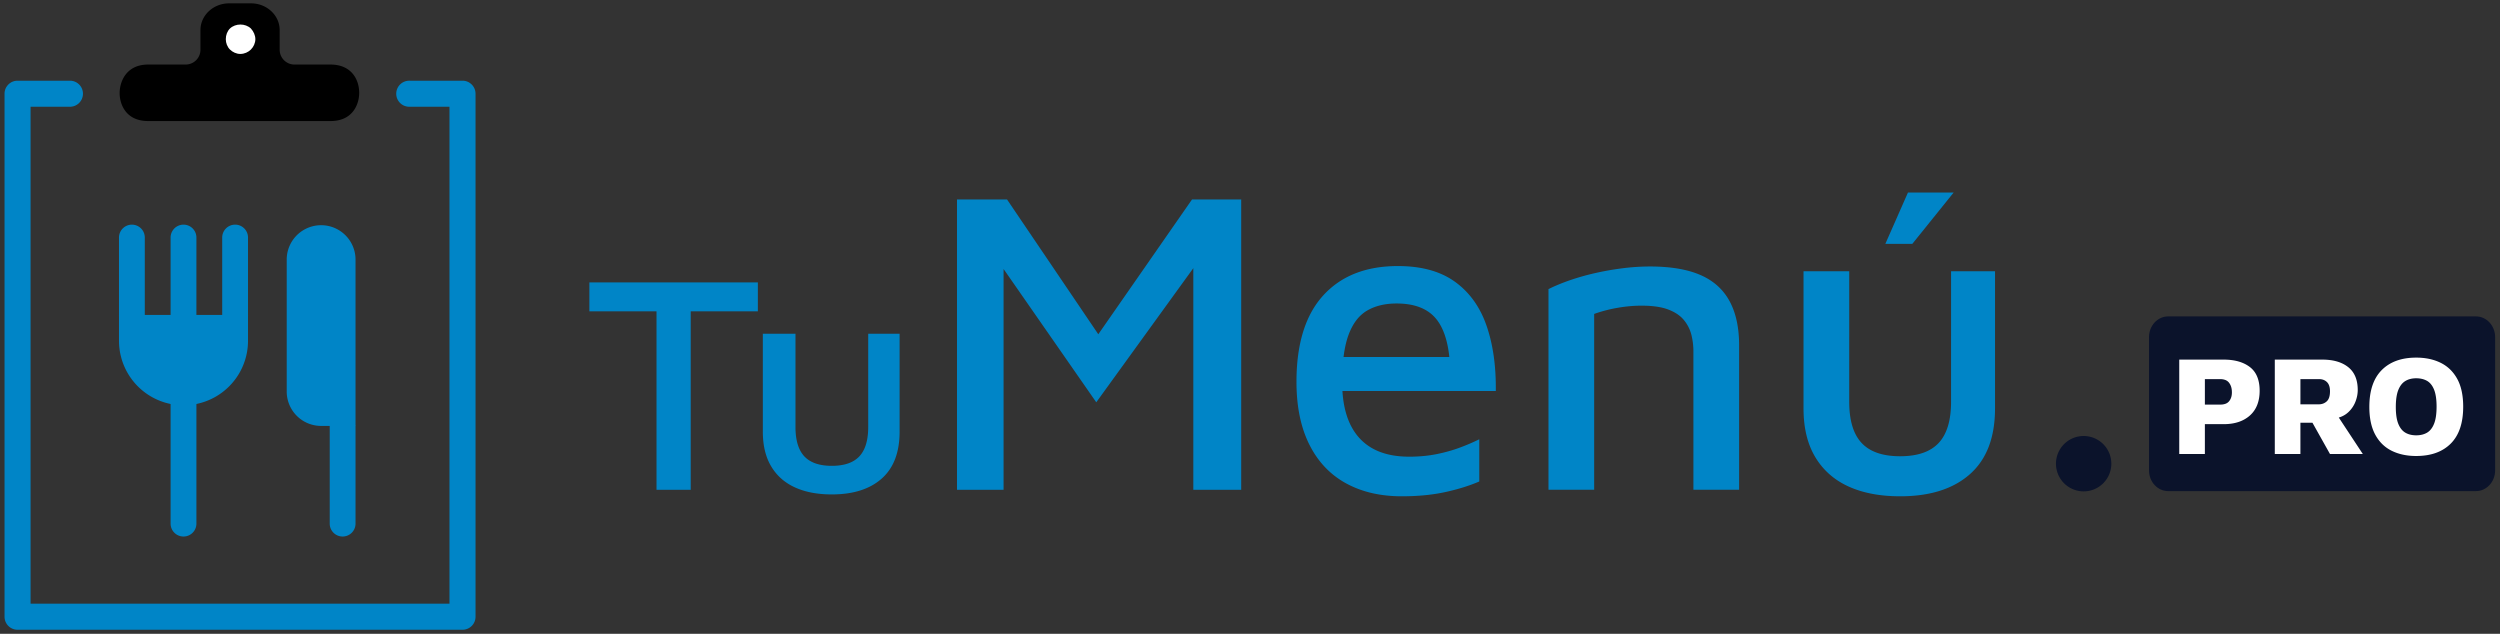
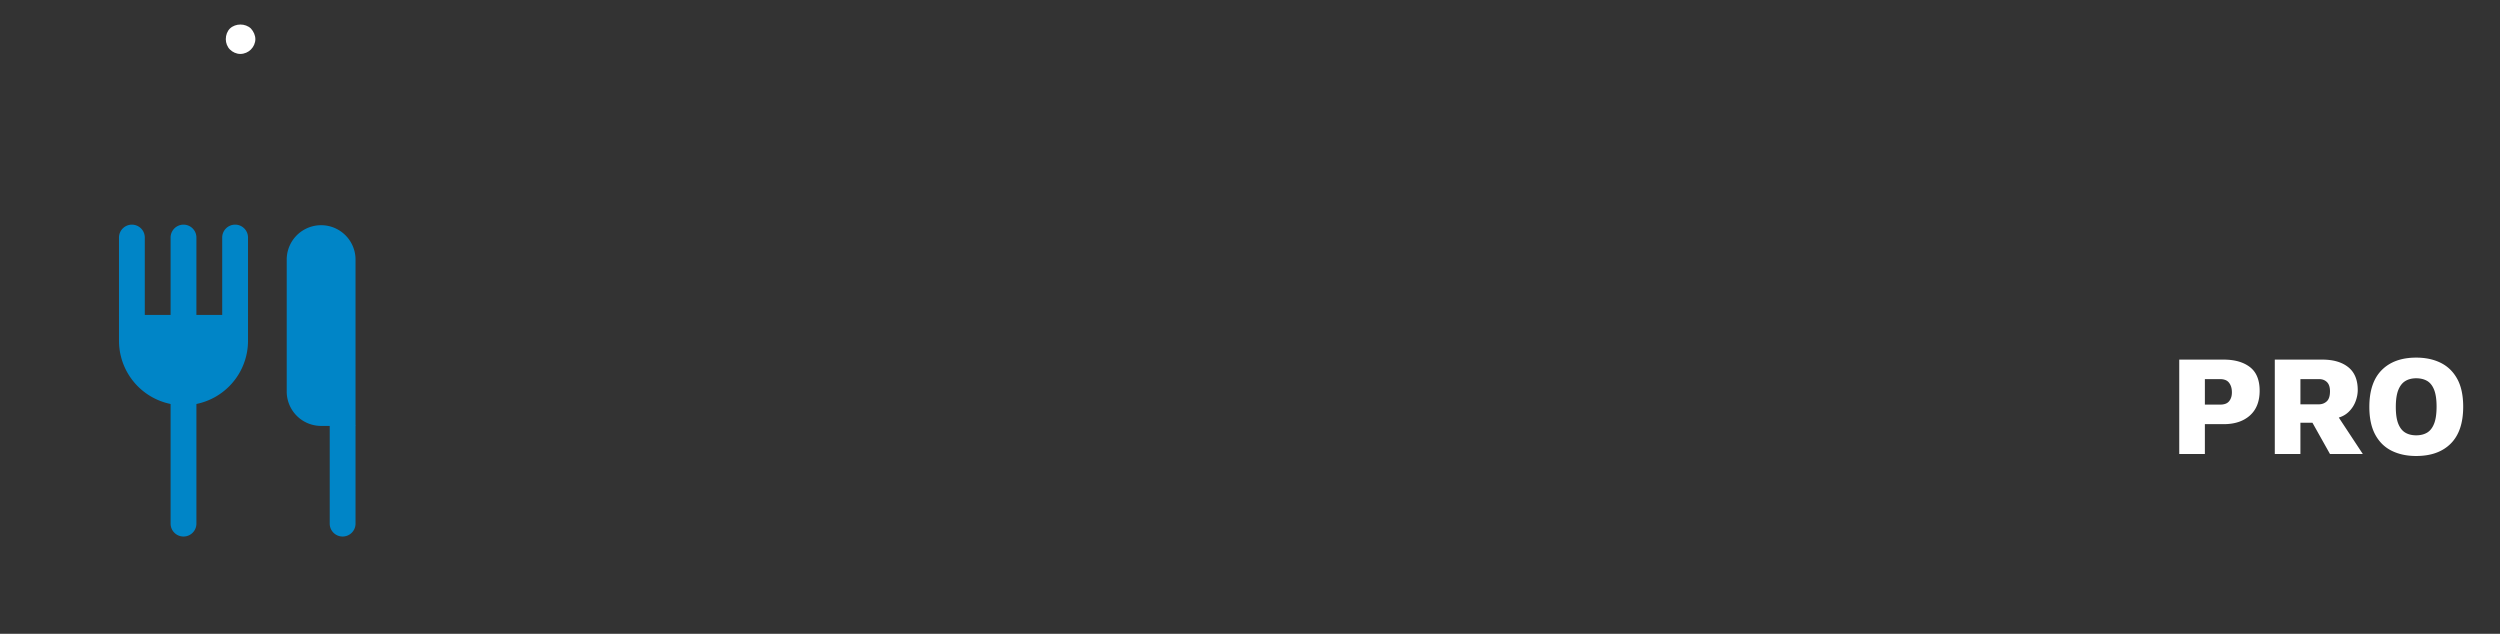
<svg xmlns="http://www.w3.org/2000/svg" width="284" height="72" fill="none">
  <rect width="100%" height="100%" fill="#333333" stroke="none" />
-   <path d="M281.267 35.943h-34.96c-1.204 0-2.18 1.054-2.18 2.354v15.14c0 1.3.976 2.354 2.18 2.354h34.96c1.204 0 2.18-1.054 2.18-2.354v-15.14c0-1.3-.976-2.354-2.18-2.354z" fill="#0B132B" />
-   <path d="M52.541 9.168h-6.01a1.48 1.48 0 100 2.959h4.53V68.58H3.473V12.127h4.472c.819 0 1.479-.663 1.479-1.48s-.66-1.479-1.479-1.479H1.994c-.817 0-1.479.662-1.479 1.479V70.06c0 .817.662 1.48 1.479 1.48h50.547a1.48 1.48 0 001.48-1.48V10.647a1.48 1.48 0 00-1.48-1.479zM74.581 55.637V35.368h-7.627v-3.284h19.139v3.284h-7.628v20.27h-3.884zm19.916.53c-1.624 0-3.019-.265-4.184-.795-1.165-.529-2.066-1.324-2.701-2.383-.636-1.06-.954-2.378-.954-3.955V37.911h3.708v10.593c0 1.507.336 2.619 1.006 3.337.671.718 1.713 1.077 3.125 1.077 1.413 0 2.455-.36 3.126-1.077.671-.718 1.006-1.83 1.006-3.337V37.91h3.566v11.123c0 2.354-.676 4.132-2.03 5.332-1.354 1.201-3.243 1.801-5.668 1.801zm14.218-.53V22.66h5.685l11.817 17.453-3.214.396 12.41-17.849H141v32.978h-5.438v-28.33l1.532 1.038L124.536 45.7l-11.965-17.206 1.434-1.582v28.726h-5.29zm50.53.742c-2.439 0-4.557-.494-6.353-1.483-1.797-.989-3.182-2.456-4.154-4.4-.972-1.945-1.458-4.319-1.458-7.12 0-4.318 1.013-7.59 3.04-9.815 2.028-2.225 4.854-3.337 8.48-3.337 2.67 0 4.829.593 6.477 1.78 1.648 1.187 2.843 2.843 3.585 4.97.741 2.125 1.095 4.605 1.062 7.44h-19.53l-.148-3.857h15.723l-1.236 1.237c-.099-2.54-.626-4.393-1.582-5.563-.956-1.17-2.456-1.755-4.499-1.755-1.319 0-2.44.272-3.363.816-.923.544-1.623 1.466-2.101 2.769-.478 1.302-.717 3.09-.717 5.364 0 2.769.643 4.87 1.928 6.304 1.286 1.434 3.181 2.15 5.686 2.15 1.121 0 2.168-.098 3.14-.296.972-.198 1.87-.453 2.695-.766a23.446 23.446 0 002.126-.915v4.796c-1.154.494-2.456.898-3.907 1.211-1.45.313-3.081.47-4.894.47zm16.662-23.535c.725-.362 1.541-.7 2.447-1.013a27.163 27.163 0 012.892-.816 32.37 32.37 0 013.115-.544 24.701 24.701 0 013.066-.198c2.34 0 4.252.32 5.735.965 1.483.642 2.587 1.631 3.313 2.966.725 1.335 1.088 3.008 1.088 5.018v16.415h-5.192V39.915a7.83 7.83 0 00-.222-1.854 4.27 4.27 0 00-.841-1.682c-.412-.511-1.005-.914-1.78-1.211-.774-.297-1.788-.445-3.04-.445-.891 0-1.805.083-2.745.247a16.01 16.01 0 00-2.645.692v19.975h-5.191V32.844zm39.949 23.535c-2.274 0-4.227-.37-5.859-1.112-1.631-.742-2.892-1.854-3.782-3.338-.89-1.483-1.335-3.329-1.335-5.537V30.817h5.192V45.65c0 2.11.469 3.667 1.409 4.672.939 1.005 2.398 1.508 4.375 1.508 1.978 0 3.437-.503 4.376-1.508.939-1.005 1.409-2.562 1.409-4.672V30.817h4.994v15.575c0 3.296-.948 5.784-2.843 7.465-1.896 1.682-4.541 2.522-7.936 2.522zm-1.681-28.677l2.571-5.834h5.192l-4.697 5.834h-3.066z" fill="#0085C7" />
  <path d="M250.474 48.183v3.393h-2.911V40.851h5.049c1.254 0 2.249.284 2.983.852.734.568 1.101 1.463 1.101 2.685 0 1.212-.367 2.147-1.101 2.806-.734.659-1.729.99-2.983.99h-2.138zm0-2.22h1.768c.204 0 .389-.029.555-.088a.939.939 0 00.41-.273c.107-.123.19-.27.249-.442.059-.17.088-.365.088-.579 0-.246-.029-.461-.088-.643a1.486 1.486 0 00-.249-.474.963.963 0 00-.41-.298 1.532 1.532 0 00-.555-.096h-1.768v2.894zm7.943 5.613V40.851h5.402c1.244 0 2.225.286 2.943.86.718.574 1.077 1.44 1.077 2.597 0 .44-.088.884-.265 1.335a3.22 3.22 0 01-.804 1.181c-.359.338-.812.566-1.359.684l-.322-.981 3.329 5.05h-3.731l-2.588-4.616 1.27 1.061h-2.042v3.554h-2.91zm2.91-5.644h2.074c.365 0 .67-.112.917-.338.246-.225.369-.605.369-1.142 0-.47-.115-.819-.345-1.045-.23-.225-.523-.337-.876-.337h-2.139v2.862zm13.153 5.869c-1.061 0-1.991-.198-2.79-.595-.799-.397-1.42-1.008-1.865-1.833-.445-.825-.668-1.876-.668-3.152 0-1.844.47-3.237 1.407-4.18.939-.944 2.244-1.415 3.916-1.415 1.061 0 1.991.198 2.79.595.798.396 1.423 1.005 1.873 1.825.45.82.675 1.873.675 3.16 0 1.843-.468 3.237-1.407 4.18-.938.943-2.248 1.415-3.931 1.415zm0-2.348c.482 0 .895-.102 1.238-.305.343-.204.608-.544.796-1.021.188-.477.281-1.123.281-1.938 0-.804-.093-1.442-.281-1.913-.188-.472-.453-.807-.796-1.005-.343-.198-.756-.298-1.238-.298-.483 0-.895.105-1.238.314-.343.21-.608.55-.796 1.021-.188.471-.282 1.115-.282 1.93 0 .803.094 1.44.282 1.905.188.466.453.8.796 1.005.343.203.755.305 1.238.305z" fill="#fff" />
  <path d="M37.457 45.063v14.459a1.466 1.466 0 002.931 0V48.384l-2.931-3.321z" fill="#0085C7" />
  <path d="M40.388 29.428v18.956H36.48a3.907 3.907 0 01-3.909-3.908V29.43a3.909 3.909 0 017.817 0zM19.381 41.154v18.368a1.466 1.466 0 002.931 0V41.154h-2.931zM20.846 25.52c-.809 0-1.466.657-1.466 1.466V38.71h2.932V26.986c0-.81-.656-1.466-1.466-1.466zM26.709 25.52c-.81 0-1.466.657-1.466 1.466V38.71l2.931-2.833v-8.892c0-.81-.656-1.466-1.465-1.466zM14.984 25.52c-.809 0-1.466.657-1.466 1.466v8.892l2.931 2.833V26.986c0-.81-.656-1.466-1.465-1.466z" fill="#0085C7" />
  <path d="M28.174 35.78v2.932a7.328 7.328 0 11-14.656 0V35.78h14.656z" fill="#0085C7" />
-   <path d="M236.703 55.82a3.145 3.145 0 100-6.29 3.145 3.145 0 000 6.29z" fill="#0B132B" />
-   <path d="M16.835 7.331h4.258a1.68 1.68 0 001.679-1.68V3.42c0-1.677 1.461-3.04 3.257-3.04h2.484c1.798 0 3.258 1.363 3.258 3.04v2.233c0 .926.753 1.68 1.679 1.68h4.094c2.404 0 3.26 1.73 3.26 3.215 0 .85-.295 1.666-.806 2.237-.577.642-1.404.967-2.454.967H16.835c-1.051 0-1.874-.322-2.448-.96-.504-.564-.796-1.373-.796-2.224 0-1.202.681-3.236 3.244-3.236z" fill="#000" />
  <path d="M27.297 6.128c.47 0 .906-.202 1.208-.503.302-.303.504-.739.504-1.176 0-.436-.202-.873-.504-1.209-.638-.604-1.746-.604-2.384 0-.303.303-.47.74-.47 1.21 0 .436.167.872.47 1.175.302.3.739.503 1.176.503z" fill="#fff" />
</svg>